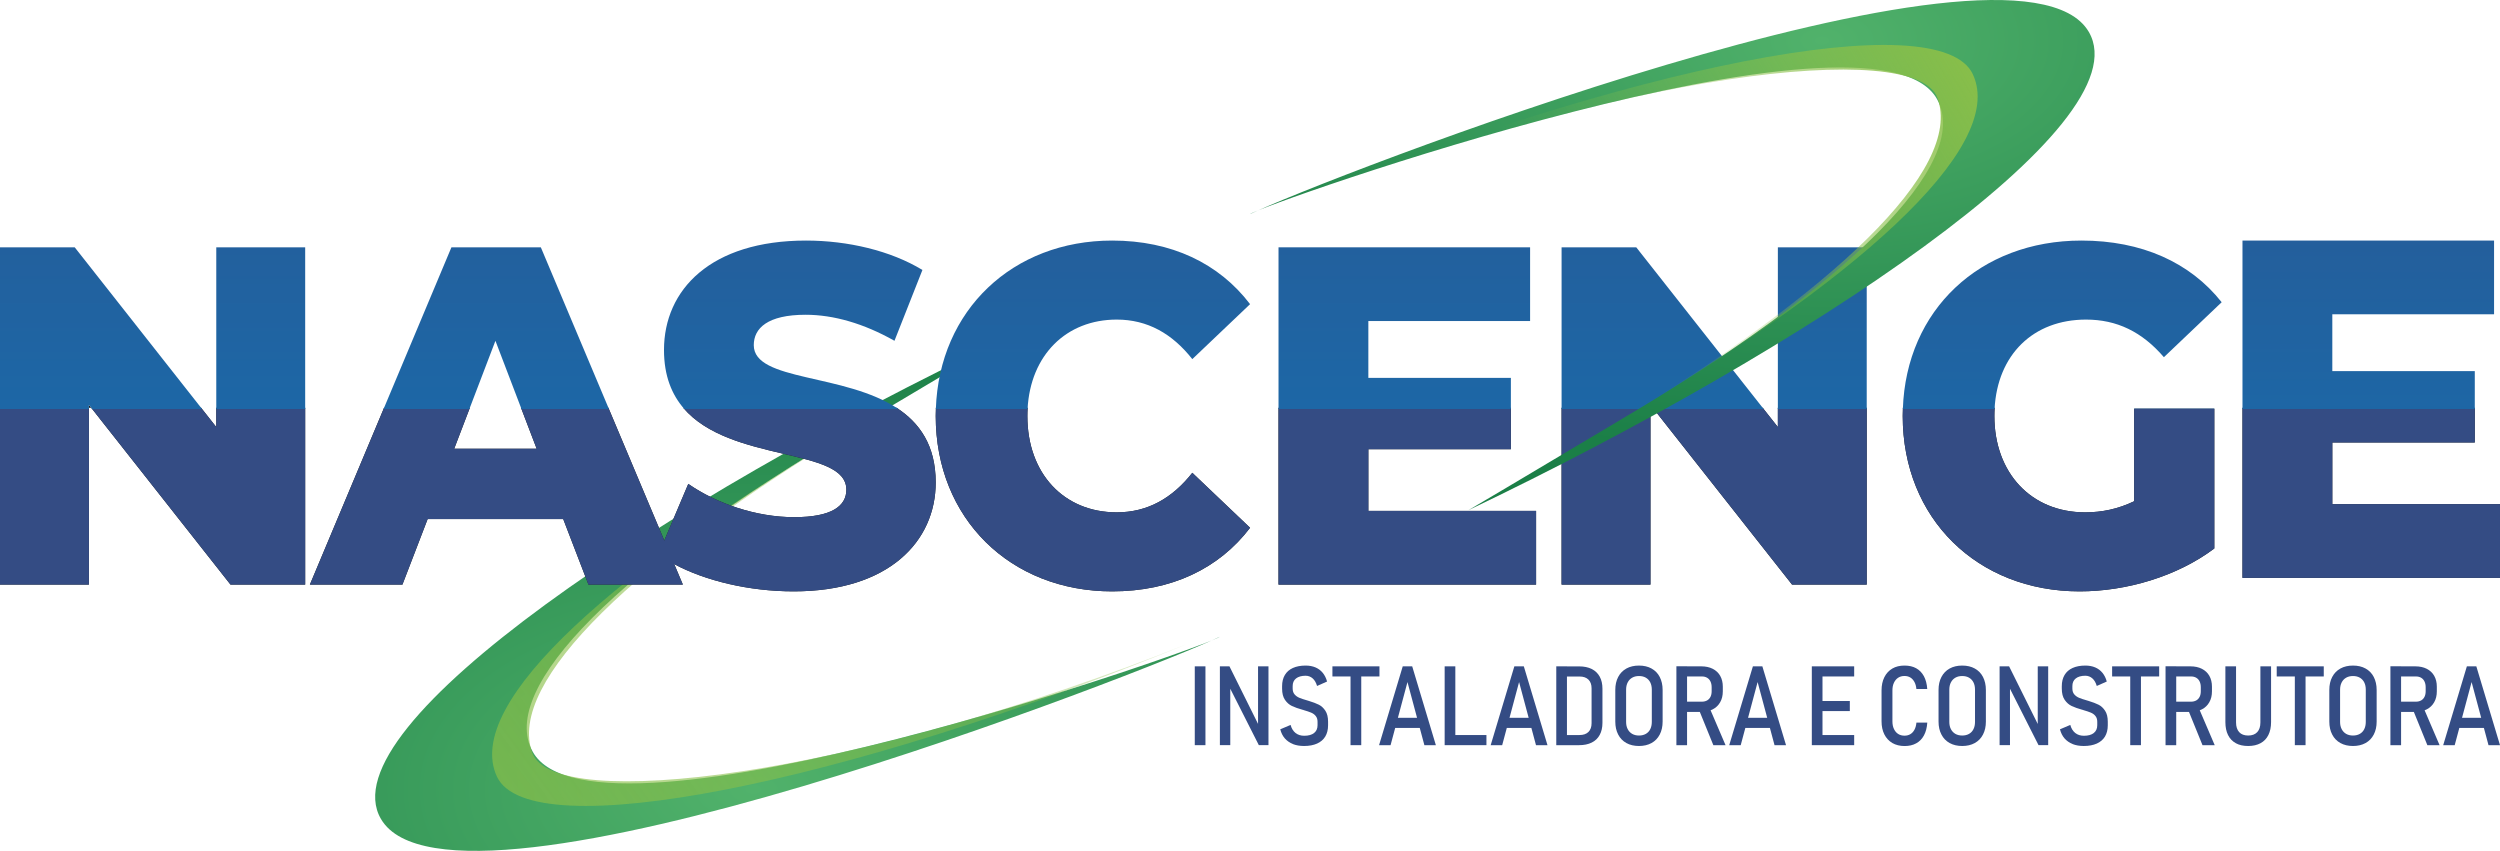
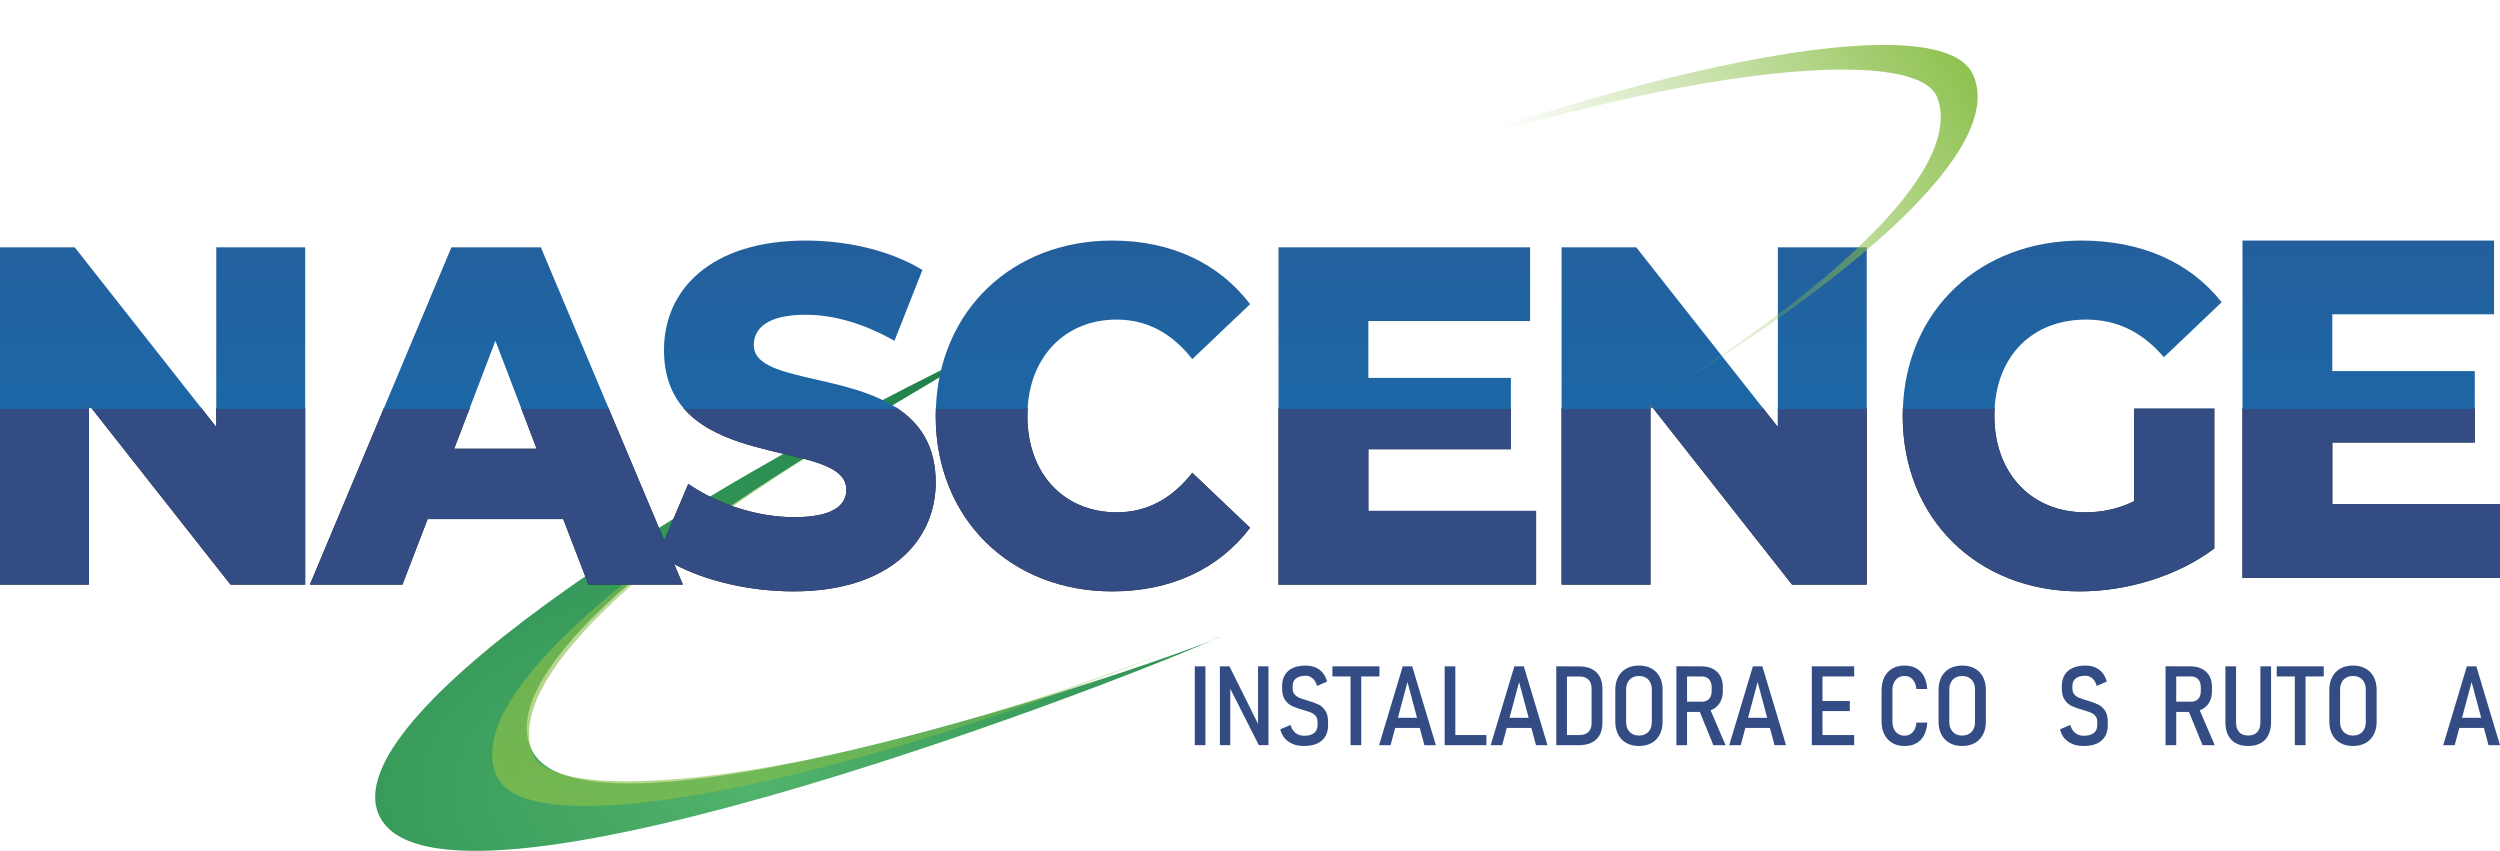
<svg xmlns="http://www.w3.org/2000/svg" width="285" height="97" viewBox="0 0 285 97" fill="none">
  <path d="M114.153 38.84C114.153 38.84 108.02 42.446 97.889 48.503C97.724 48.602 97.553 48.701 97.382 48.805C70.585 64.596 56.743 78.436 60.719 85.675C67.75 98.476 138.329 73.423 139.045 72.593C131.579 76.221 51.672 107.473 43.43 93.364C37.198 82.701 76.064 57.033 114.153 38.84Z" fill="url(#paint0_radial_9_46)" />
  <path d="M97.382 48.805C72.738 63.601 57.663 77.694 60.691 85.856C63.224 92.66 96.964 88.725 135.318 73.423C96.099 89.434 60.449 96.612 56.655 88.544C52.675 80.063 70.585 64.596 97.382 48.805Z" fill="url(#paint1_linear_9_46)" />
  <path d="M0 46.491V66.646H10.136V46.491H0ZM24.655 46.491V48.684L22.926 46.491H10.401L26.279 66.646H34.791V46.491H24.655Z" fill="#1D1D1B" />
  <path d="M76.862 64.31L75.728 61.617L69.357 46.491H59.397L61.181 51.157H51.777L53.561 46.491H43.783L35.326 66.646H45.875L48.749 59.177H64.209L67.083 66.646H77.847L76.862 64.31Z" fill="#1D1D1B" />
  <path d="M102.211 46.491H77.891C83.238 52.812 96.485 50.96 96.485 55.824C96.485 57.693 94.811 58.957 90.527 58.957C86.244 58.957 81.701 57.418 78.464 55.164L75.728 61.617L75.067 63.184C75.606 63.579 76.207 63.953 76.862 64.31C80.38 66.207 85.412 67.416 90.478 67.416C101.341 67.416 106.671 61.7 106.671 54.999C106.671 50.762 104.815 48.184 102.211 46.491Z" fill="#1D1D1B" />
  <path d="M135.923 53.9C133.627 56.813 130.808 58.407 127.307 58.407C121.3 58.407 117.121 54.01 117.121 47.42C117.121 47.107 117.132 46.793 117.154 46.491H106.693C106.676 46.799 106.671 47.107 106.671 47.42C106.671 59.122 115.188 67.416 126.784 67.416C133.523 67.416 138.957 64.832 142.508 60.166L135.923 53.9Z" fill="#1D1D1B" />
  <path d="M155.992 58.242V51.212H172.24V46.491H145.751V66.646H175.114V58.242H155.992Z" fill="#1D1D1B" />
  <path d="M178.021 46.491V66.646H188.152V46.491H178.021ZM202.676 46.491V48.684L200.947 46.491H188.416L204.295 66.646H212.807V46.491H202.676Z" fill="#1D1D1B" />
  <path d="M243.293 46.596V57.143C241.465 58.023 239.637 58.407 237.705 58.407C231.538 58.407 227.359 53.9 227.359 47.42C227.359 47.107 227.37 46.793 227.392 46.491H216.931C216.915 46.799 216.909 47.107 216.909 47.42C216.909 59.122 225.427 67.416 237.077 67.416C242.401 67.416 248.204 65.712 252.433 62.524V46.596H243.293Z" fill="#1D1D1B" />
  <path d="M265.884 57.473V50.443H282.126V46.491H255.643V65.877H285V57.473H265.884Z" fill="#1D1D1B" />
  <path d="M0 46.491V66.646H10.136V46.491H0ZM24.655 46.491V48.684L22.926 46.491H10.401L26.279 66.646H34.791V46.491H24.655Z" fill="#344C84" />
  <path d="M76.862 64.31L75.728 61.617L69.357 46.491H59.397L61.181 51.157H51.777L53.561 46.491H43.783L35.326 66.646H45.875L48.749 59.177H64.209L67.083 66.646H77.847L76.862 64.31Z" fill="#344C84" />
  <path d="M102.211 46.491H77.891C83.238 52.812 96.485 50.96 96.485 55.824C96.485 57.693 94.811 58.957 90.527 58.957C86.244 58.957 81.701 57.418 78.464 55.164L75.728 61.617L75.067 63.184C75.606 63.579 76.207 63.953 76.862 64.31C80.38 66.207 85.412 67.416 90.478 67.416C101.341 67.416 106.671 61.7 106.671 54.999C106.671 50.762 104.815 48.184 102.211 46.491Z" fill="#344C84" />
  <path d="M135.923 53.9C133.627 56.813 130.808 58.407 127.307 58.407C121.3 58.407 117.121 54.01 117.121 47.42C117.121 47.107 117.132 46.793 117.154 46.491H106.693C106.676 46.799 106.671 47.107 106.671 47.42C106.671 59.122 115.188 67.416 126.784 67.416C133.523 67.416 138.957 64.832 142.508 60.166L135.923 53.9Z" fill="#344C84" />
  <path d="M155.992 58.242V51.212H172.24V46.491H145.751V66.646H175.114V58.242H155.992Z" fill="#344C84" />
  <path d="M178.021 46.491V66.646H188.152V46.491H178.021ZM202.676 46.491V48.684L200.947 46.491H188.416L204.295 66.646H212.807V46.491H202.676Z" fill="#344C84" />
  <path d="M243.293 46.596V57.143C241.465 58.023 239.637 58.407 237.705 58.407C231.538 58.407 227.359 53.9 227.359 47.42C227.359 47.107 227.37 46.793 227.392 46.491H216.931C216.915 46.799 216.909 47.107 216.909 47.42C216.909 59.122 225.427 67.416 237.077 67.416C242.401 67.416 248.204 65.712 252.433 62.524V46.596H243.293Z" fill="#344C84" />
  <path d="M265.884 57.473V50.443H282.126V46.491H255.643V65.877H285V57.473H265.884Z" fill="#344C84" />
  <path d="M137.421 84.949H136.204V75.963H137.421V84.949Z" fill="#344C84" />
  <path d="M140.157 75.963L143.593 82.877L143.417 83.036V75.963H144.606V84.944H143.505L140.086 78.189L140.251 78.029V84.944H139.067V75.963H140.157Z" fill="#344C84" />
  <path d="M147.403 84.823C147.029 84.674 146.72 84.46 146.472 84.18C146.225 83.894 146.054 83.548 145.949 83.141L147.128 82.641C147.232 83.042 147.425 83.344 147.689 83.558C147.959 83.773 148.289 83.877 148.68 83.877C149.165 83.877 149.539 83.773 149.804 83.564C150.068 83.355 150.2 83.058 150.2 82.679V82.283C150.2 82.014 150.134 81.8 149.996 81.629C149.864 81.459 149.688 81.332 149.468 81.239C149.247 81.146 148.967 81.052 148.62 80.953C148.614 80.953 148.603 80.948 148.598 80.942C148.592 80.942 148.587 80.942 148.576 80.931L148.499 80.915C148.003 80.777 147.601 80.635 147.287 80.486C146.974 80.338 146.709 80.107 146.489 79.788C146.269 79.469 146.159 79.04 146.159 78.491V78.227C146.159 77.727 146.263 77.304 146.472 76.952C146.682 76.6 146.985 76.331 147.386 76.15C147.788 75.968 148.273 75.875 148.84 75.875C149.258 75.875 149.638 75.946 149.963 76.084C150.288 76.221 150.569 76.43 150.789 76.699C151.015 76.974 151.18 77.304 151.285 77.694L150.145 78.2C150.035 77.826 149.87 77.534 149.644 77.337C149.418 77.139 149.148 77.034 148.84 77.034C148.372 77.034 148.009 77.139 147.75 77.342C147.491 77.546 147.364 77.837 147.364 78.211V78.496C147.364 78.766 147.436 78.991 147.579 79.156C147.722 79.326 147.904 79.453 148.119 79.546C148.333 79.64 148.631 79.733 149.005 79.843C149.027 79.843 149.044 79.854 149.06 79.859C149.077 79.865 149.093 79.871 149.11 79.876C149.132 79.876 149.148 79.887 149.165 79.892C149.181 79.898 149.198 79.903 149.22 79.909C149.677 80.046 150.051 80.189 150.349 80.338C150.646 80.486 150.888 80.717 151.092 81.025C151.296 81.332 151.4 81.75 151.4 82.272V82.685C151.4 83.19 151.29 83.614 151.081 83.965C150.866 84.317 150.552 84.586 150.145 84.768C149.737 84.949 149.242 85.043 148.664 85.043C148.185 85.043 147.761 84.971 147.386 84.823H147.403Z" fill="#344C84" />
  <path d="M151.896 75.963H157.258V77.117H151.896V75.963ZM153.96 76.699H155.183V84.949H153.96V76.699Z" fill="#344C84" />
  <path d="M159.912 75.963H160.991L163.689 84.949H162.379L160.452 77.754L158.525 84.949H157.214L159.912 75.963ZM158.64 81.833H162.34V82.981H158.64V81.833Z" fill="#344C84" />
  <path d="M164.691 75.963H165.908V84.949H164.691V75.963ZM165.325 83.795H169.454V84.949H165.325V83.795Z" fill="#344C84" />
  <path d="M172.636 75.963H173.716L176.413 84.949H175.103L173.176 77.754L171.249 84.949H169.938L172.636 75.963ZM171.365 81.833H175.064V82.981H171.365V81.833Z" fill="#344C84" />
  <path d="M177.415 75.963H178.632V84.949H177.415V75.963ZM178.219 83.795H180.058C180.499 83.795 180.84 83.68 181.082 83.443C181.319 83.207 181.44 82.871 181.44 82.443V78.474C181.44 78.04 181.319 77.71 181.082 77.474C180.84 77.238 180.504 77.122 180.058 77.122H178.219V75.968H180.02C180.581 75.968 181.06 76.067 181.457 76.265C181.853 76.463 182.156 76.754 182.365 77.133C182.574 77.513 182.679 77.974 182.679 78.513V82.404C182.679 82.938 182.574 83.399 182.365 83.784C182.156 84.169 181.853 84.46 181.457 84.652C181.06 84.85 180.581 84.949 180.02 84.949H178.225V83.795H178.219Z" fill="#344C84" />
  <path d="M185.41 84.707C185.003 84.482 184.689 84.158 184.474 83.74C184.254 83.322 184.144 82.828 184.144 82.261V78.65C184.144 78.084 184.254 77.59 184.474 77.172C184.694 76.754 185.008 76.43 185.41 76.21C185.817 75.985 186.296 75.875 186.841 75.875C187.387 75.875 187.871 75.985 188.273 76.21C188.68 76.435 188.994 76.754 189.209 77.172C189.424 77.59 189.539 78.084 189.539 78.65V82.261C189.539 82.828 189.429 83.317 189.209 83.74C188.989 84.163 188.68 84.482 188.273 84.707C187.866 84.933 187.387 85.043 186.841 85.043C186.296 85.043 185.817 84.933 185.41 84.707ZM187.623 83.663C187.844 83.537 188.014 83.361 188.13 83.124C188.245 82.894 188.306 82.619 188.306 82.3V78.617C188.306 78.299 188.245 78.024 188.13 77.793C188.014 77.562 187.844 77.381 187.623 77.254C187.403 77.128 187.144 77.067 186.847 77.067C186.55 77.067 186.291 77.128 186.071 77.254C185.85 77.381 185.68 77.556 185.559 77.793C185.438 78.024 185.377 78.299 185.377 78.617V82.3C185.377 82.619 185.438 82.894 185.559 83.124C185.68 83.355 185.85 83.537 186.071 83.663C186.291 83.789 186.55 83.85 186.847 83.85C187.144 83.85 187.403 83.789 187.623 83.663Z" fill="#344C84" />
  <path d="M191.109 75.957H192.325V84.949H191.109V75.957ZM191.659 79.991H194.021C194.241 79.991 194.44 79.942 194.61 79.849C194.781 79.75 194.908 79.612 194.996 79.436C195.084 79.26 195.128 79.046 195.128 78.804V78.343C195.128 78.095 195.084 77.881 194.996 77.694C194.908 77.507 194.781 77.364 194.61 77.265C194.445 77.166 194.247 77.117 194.021 77.117H191.659V75.963H193.944C194.445 75.963 194.88 76.056 195.249 76.243C195.618 76.43 195.904 76.699 196.102 77.045C196.301 77.397 196.4 77.809 196.4 78.282V78.81C196.4 79.288 196.301 79.706 196.097 80.057C195.899 80.409 195.612 80.684 195.243 80.871C194.875 81.063 194.445 81.157 193.944 81.157H191.659V79.991ZM193.658 80.871L194.841 80.585L196.713 84.949H195.321L193.663 80.871H193.658Z" fill="#344C84" />
  <path d="M199.83 75.963H200.909L203.607 84.949H202.296L200.369 77.754L198.442 84.949H197.132L199.83 75.963ZM198.558 81.833H202.258V82.981H198.558V81.833Z" fill="#344C84" />
  <path d="M206.547 75.963H207.764V84.949H206.547V75.963ZM207.164 75.963H211.376V77.117H207.164V75.963ZM207.164 79.915H210.88V81.063H207.164V79.915ZM207.164 83.795H211.376V84.949H207.164V83.795Z" fill="#344C84" />
  <path d="M215.725 84.702C215.334 84.471 215.032 84.147 214.817 83.723C214.602 83.3 214.497 82.8 214.497 82.223V78.705C214.497 78.128 214.602 77.628 214.817 77.199C215.032 76.77 215.334 76.446 215.725 76.215C216.116 75.985 216.579 75.875 217.113 75.875C217.647 75.875 218.076 75.979 218.445 76.182C218.82 76.391 219.111 76.694 219.326 77.089C219.541 77.491 219.667 77.974 219.706 78.546H218.467C218.44 78.227 218.363 77.958 218.241 77.738C218.12 77.518 217.966 77.348 217.773 77.232C217.581 77.117 217.36 77.062 217.113 77.062C216.832 77.062 216.59 77.128 216.386 77.265C216.182 77.397 216.023 77.59 215.907 77.837C215.791 78.084 215.736 78.376 215.736 78.711V82.228C215.736 82.564 215.791 82.855 215.907 83.097C216.023 83.344 216.177 83.531 216.386 83.668C216.59 83.8 216.832 83.866 217.113 83.866C217.366 83.866 217.586 83.811 217.779 83.696C217.972 83.581 218.126 83.416 218.247 83.19C218.368 82.97 218.44 82.696 218.473 82.377H219.711C219.673 82.948 219.546 83.438 219.332 83.833C219.117 84.235 218.82 84.537 218.445 84.74C218.071 84.949 217.63 85.048 217.118 85.048C216.606 85.048 216.122 84.933 215.731 84.707L215.725 84.702Z" fill="#344C84" />
  <path d="M222.261 84.707C221.853 84.482 221.539 84.158 221.325 83.74C221.104 83.322 220.994 82.828 220.994 82.261V78.65C220.994 78.084 221.104 77.59 221.325 77.172C221.545 76.754 221.859 76.43 222.261 76.21C222.668 75.985 223.147 75.875 223.692 75.875C224.237 75.875 224.722 75.985 225.124 76.21C225.531 76.435 225.845 76.754 226.06 77.172C226.274 77.59 226.39 78.084 226.39 78.65V82.261C226.39 82.828 226.28 83.317 226.06 83.74C225.84 84.163 225.531 84.482 225.124 84.707C224.716 84.933 224.237 85.043 223.692 85.043C223.147 85.043 222.668 84.933 222.261 84.707ZM224.469 83.663C224.689 83.537 224.859 83.361 224.975 83.124C225.091 82.894 225.151 82.619 225.151 82.3V78.617C225.151 78.299 225.091 78.024 224.975 77.793C224.859 77.562 224.689 77.381 224.469 77.254C224.248 77.128 223.99 77.067 223.692 77.067C223.395 77.067 223.136 77.128 222.916 77.254C222.696 77.381 222.525 77.556 222.404 77.793C222.283 78.024 222.222 78.299 222.222 78.617V82.3C222.222 82.619 222.283 82.894 222.404 83.124C222.525 83.355 222.696 83.537 222.916 83.663C223.136 83.789 223.395 83.85 223.692 83.85C223.99 83.85 224.248 83.789 224.469 83.663Z" fill="#344C84" />
-   <path d="M227.954 75.963H229.038L232.474 82.877L232.303 83.036V75.963H233.493V84.944H232.391L228.972 78.189L229.138 78.029V84.944H227.954V75.963Z" fill="#344C84" />
  <path d="M236.29 84.823C235.915 84.674 235.607 84.46 235.359 84.18C235.111 83.894 234.941 83.548 234.836 83.141L236.014 82.641C236.119 83.042 236.312 83.344 236.576 83.558C236.846 83.773 237.176 83.877 237.567 83.877C238.052 83.877 238.426 83.773 238.69 83.564C238.954 83.355 239.087 83.058 239.087 82.679V82.283C239.087 82.014 239.021 81.8 238.883 81.629C238.751 81.459 238.575 81.332 238.354 81.239C238.134 81.146 237.853 81.052 237.506 80.953C237.501 80.953 237.49 80.948 237.484 80.942C237.479 80.942 237.473 80.942 237.462 80.931L237.385 80.915C236.89 80.777 236.488 80.635 236.174 80.486C235.86 80.338 235.596 80.107 235.376 79.788C235.155 79.469 235.045 79.04 235.045 78.491V78.227C235.045 77.727 235.15 77.304 235.359 76.952C235.568 76.6 235.871 76.331 236.273 76.15C236.675 75.968 237.16 75.875 237.727 75.875C238.145 75.875 238.525 75.946 238.85 76.084C239.175 76.221 239.456 76.43 239.676 76.699C239.901 76.974 240.067 77.304 240.171 77.694L239.032 78.2C238.921 77.826 238.756 77.534 238.531 77.337C238.305 77.139 238.035 77.034 237.727 77.034C237.259 77.034 236.895 77.139 236.637 77.342C236.378 77.546 236.251 77.837 236.251 78.211V78.496C236.251 78.766 236.323 78.991 236.466 79.156C236.609 79.326 236.791 79.453 237.005 79.546C237.22 79.64 237.517 79.733 237.892 79.843C237.914 79.843 237.93 79.854 237.947 79.859C237.963 79.865 237.98 79.871 237.996 79.876C238.018 79.876 238.035 79.887 238.052 79.892C238.068 79.898 238.085 79.903 238.107 79.909C238.564 80.046 238.938 80.189 239.235 80.338C239.533 80.486 239.775 80.717 239.979 81.025C240.182 81.332 240.287 81.75 240.287 82.272V82.685C240.287 83.19 240.177 83.614 239.968 83.965C239.753 84.317 239.439 84.586 239.032 84.768C238.624 84.949 238.129 85.043 237.55 85.043C237.071 85.043 236.648 84.971 236.273 84.823H236.29Z" fill="#344C84" />
-   <path d="M240.782 75.963H246.145V77.117H240.782V75.963ZM242.847 76.699H244.069V84.949H242.847V76.699Z" fill="#344C84" />
  <path d="M246.872 75.957H248.089V84.949H246.872V75.957ZM247.423 79.991H249.785C250.005 79.991 250.203 79.942 250.374 79.849C250.544 79.75 250.671 79.612 250.759 79.436C250.847 79.26 250.891 79.046 250.891 78.804V78.343C250.891 78.095 250.847 77.881 250.759 77.694C250.671 77.507 250.544 77.364 250.374 77.265C250.208 77.166 250.01 77.117 249.785 77.117H247.423V75.963H249.707C250.208 75.963 250.643 76.056 251.012 76.243C251.381 76.43 251.668 76.699 251.866 77.045C252.064 77.397 252.163 77.809 252.163 78.282V78.81C252.163 79.288 252.064 79.706 251.86 80.057C251.662 80.409 251.376 80.684 251.007 80.871C250.638 81.063 250.208 81.157 249.707 81.157H247.423V79.991ZM249.421 80.871L250.605 80.585L252.477 84.949H251.084L249.427 80.871H249.421Z" fill="#344C84" />
  <path d="M254.883 84.724C254.492 84.509 254.2 84.202 253.997 83.795C253.793 83.388 253.694 82.894 253.694 82.316V75.963H254.91V82.36C254.91 82.838 255.032 83.207 255.268 83.465C255.505 83.723 255.846 83.85 256.292 83.85C256.738 83.85 257.08 83.723 257.322 83.465C257.564 83.207 257.685 82.838 257.685 82.36V75.963H258.902V82.316C258.902 82.894 258.798 83.388 258.594 83.795C258.39 84.202 258.093 84.515 257.702 84.724C257.311 84.938 256.843 85.043 256.287 85.043C255.731 85.043 255.263 84.938 254.877 84.724H254.883Z" fill="#344C84" />
  <path d="M259.546 75.963H264.909V77.117H259.546V75.963ZM261.611 76.699H262.833V84.949H261.611V76.699Z" fill="#344C84" />
  <path d="M266.809 84.707C266.401 84.482 266.087 84.158 265.873 83.74C265.652 83.322 265.542 82.828 265.542 82.261V78.65C265.542 78.084 265.652 77.59 265.873 77.172C266.093 76.754 266.407 76.43 266.809 76.21C267.216 75.985 267.695 75.875 268.24 75.875C268.785 75.875 269.27 75.985 269.672 76.21C270.079 76.435 270.393 76.754 270.608 77.172C270.822 77.59 270.938 78.084 270.938 78.65V82.261C270.938 82.828 270.828 83.317 270.608 83.74C270.387 84.163 270.079 84.482 269.672 84.707C269.264 84.933 268.785 85.043 268.24 85.043C267.695 85.043 267.216 84.933 266.809 84.707ZM269.017 83.663C269.237 83.537 269.407 83.361 269.523 83.124C269.639 82.894 269.699 82.619 269.699 82.3V78.617C269.699 78.299 269.639 78.024 269.523 77.793C269.407 77.562 269.237 77.381 269.017 77.254C268.796 77.128 268.537 77.067 268.24 77.067C267.943 77.067 267.684 77.128 267.464 77.254C267.244 77.381 267.073 77.556 266.952 77.793C266.831 78.024 266.77 78.299 266.77 78.617V82.3C266.77 82.619 266.831 82.894 266.952 83.124C267.073 83.355 267.244 83.537 267.464 83.663C267.684 83.789 267.943 83.85 268.24 83.85C268.537 83.85 268.796 83.789 269.017 83.663Z" fill="#344C84" />
-   <path d="M272.507 75.957H273.724V84.949H272.507V75.957ZM273.058 79.991H275.42C275.64 79.991 275.838 79.942 276.009 79.849C276.18 79.75 276.306 79.612 276.394 79.436C276.482 79.26 276.526 79.046 276.526 78.804V78.343C276.526 78.095 276.482 77.881 276.394 77.694C276.306 77.507 276.18 77.364 276.009 77.265C275.844 77.166 275.646 77.117 275.42 77.117H273.058V75.963H275.343C275.844 75.963 276.279 76.056 276.648 76.243C277.017 76.43 277.303 76.699 277.501 77.045C277.699 77.397 277.798 77.809 277.798 78.282V78.81C277.798 79.288 277.699 79.706 277.496 80.057C277.297 80.409 277.011 80.684 276.642 80.871C276.273 81.063 275.844 81.157 275.343 81.157H273.058V79.991ZM275.056 80.871L276.24 80.585L278.112 84.949H276.719L275.062 80.871H275.056Z" fill="#344C84" />
  <path d="M281.223 75.963H282.302L285 84.949H283.69L281.763 77.754L279.836 84.949H278.525L281.223 75.963ZM279.957 81.833H283.657V82.981H279.957V81.833Z" fill="#344C84" />
  <path d="M10.136 46.156L10.401 46.491H10.136V46.156Z" fill="#1D1D1B" />
  <path d="M188.416 46.491H188.152V46.156L188.416 46.491Z" fill="#1D1D1B" />
  <path d="M24.655 28.194V46.623H34.791V28.194H24.655ZM8.518 28.194H0V46.623H10.136V46.156L10.505 46.623H23.031L8.518 28.194Z" fill="url(#paint2_linear_9_46)" />
  <path d="M61.655 28.194H51.463L43.728 46.623H53.511L56.479 38.851L59.447 46.623H69.418L61.655 28.194Z" fill="url(#paint3_linear_9_46)" />
  <path d="M85.93 39.346C85.93 37.422 87.499 35.883 91.838 35.883C95.02 35.883 98.472 36.873 101.969 38.851L105.156 30.777C101.55 28.578 96.639 27.424 91.887 27.424C81.024 27.424 75.695 33.025 75.695 39.895C75.695 42.858 76.592 45.013 78.007 46.623H102.409C96.342 42.517 85.93 43.507 85.93 39.346Z" fill="url(#paint4_linear_9_46)" />
  <path d="M126.784 27.424C115.452 27.424 107.062 35.344 106.687 46.623H117.143C117.468 40.478 121.547 36.433 127.307 36.433C130.808 36.433 133.627 38.027 135.923 40.94L142.508 34.674C138.957 30.008 133.523 27.424 126.784 27.424Z" fill="url(#paint5_linear_9_46)" />
  <path d="M174.431 36.598V28.194H145.751V46.623H172.24V43.078H155.992V36.598H174.431Z" fill="url(#paint6_linear_9_46)" />
  <path d="M202.676 28.194V46.623H212.807V28.194H202.676ZM186.533 28.194H178.021V46.623H188.152V46.156L188.521 46.623H201.052L186.533 28.194Z" fill="url(#paint7_linear_9_46)" />
  <path d="M237.286 27.424C225.696 27.424 217.3 35.344 216.926 46.623H227.381C227.701 40.429 231.791 36.433 237.809 36.433C241.305 36.433 244.18 37.807 246.685 40.72L253.27 34.454C249.663 29.898 244.13 27.424 237.286 27.424ZM243.293 46.596V46.623H252.433V46.596H243.293Z" fill="url(#paint8_linear_9_46)" />
  <path d="M284.323 35.828V27.424H255.643V46.623H282.126V42.308H265.884V35.828H284.323Z" fill="url(#paint9_linear_9_46)" />
-   <path d="M167.4 58.16C167.4 58.16 173.534 54.554 183.665 48.497C183.83 48.398 184 48.299 184.171 48.195C210.968 32.404 224.81 18.564 220.835 11.325C213.804 -1.476 143.224 23.577 142.508 24.407C149.974 20.779 229.881 -10.473 238.123 3.636C244.356 14.299 205.49 39.967 167.4 58.16Z" fill="url(#paint10_radial_9_46)" />
  <path d="M184.171 48.195C208.815 33.399 223.89 19.306 220.862 11.144C218.33 4.339 184.59 8.275 146.236 23.577C185.454 7.566 221.104 0.388 224.898 8.456C228.879 16.937 210.968 32.404 184.171 48.195Z" fill="url(#paint11_linear_9_46)" />
  <defs>
    <radialGradient id="paint0_radial_9_46" cx="0" cy="0" r="1" gradientUnits="userSpaceOnUse" gradientTransform="translate(85.913 89.983) scale(94.157 52.957)">
      <stop stop-color="#51B26B" />
      <stop offset="1" stop-color="#1B7F47" />
    </radialGradient>
    <linearGradient id="paint1_linear_9_46" x1="-8.232" y1="92.206" x2="137.351" y2="-14.644" gradientUnits="userSpaceOnUse">
      <stop stop-color="#8ABF49" />
      <stop offset="1" stop-color="#8ABF49" stop-opacity="0" />
    </linearGradient>
    <linearGradient id="paint2_linear_9_46" x1="142.523" y1="96.769" x2="142.523" y2="-27.57" gradientUnits="userSpaceOnUse">
      <stop stop-color="#0D79BD" />
      <stop offset="1" stop-color="#344C84" />
    </linearGradient>
    <linearGradient id="paint3_linear_9_46" x1="142.5" y1="96.769" x2="142.5" y2="-27.57" gradientUnits="userSpaceOnUse">
      <stop stop-color="#0D79BD" />
      <stop offset="1" stop-color="#344C84" />
    </linearGradient>
    <linearGradient id="paint4_linear_9_46" x1="142.473" y1="96.778" x2="142.473" y2="-22.577" gradientUnits="userSpaceOnUse">
      <stop stop-color="#0D79BD" />
      <stop offset="1" stop-color="#344C84" />
    </linearGradient>
    <linearGradient id="paint5_linear_9_46" x1="142.5" y1="96.778" x2="142.5" y2="-22.577" gradientUnits="userSpaceOnUse">
      <stop stop-color="#0D79BD" />
      <stop offset="1" stop-color="#344C84" />
    </linearGradient>
    <linearGradient id="paint6_linear_9_46" x1="142.527" y1="96.769" x2="142.527" y2="-27.57" gradientUnits="userSpaceOnUse">
      <stop stop-color="#0D79BD" />
      <stop offset="1" stop-color="#344C84" />
    </linearGradient>
    <linearGradient id="paint7_linear_9_46" x1="142.5" y1="96.769" x2="142.5" y2="-27.57" gradientUnits="userSpaceOnUse">
      <stop stop-color="#0D79BD" />
      <stop offset="1" stop-color="#344C84" />
    </linearGradient>
    <linearGradient id="paint8_linear_9_46" x1="142.478" y1="96.778" x2="142.478" y2="-22.577" gradientUnits="userSpaceOnUse">
      <stop stop-color="#0D79BD" />
      <stop offset="1" stop-color="#344C84" />
    </linearGradient>
    <linearGradient id="paint9_linear_9_46" x1="142.527" y1="96.778" x2="142.527" y2="-22.577" gradientUnits="userSpaceOnUse">
      <stop stop-color="#0D79BD" />
      <stop offset="1" stop-color="#344C84" />
    </linearGradient>
    <radialGradient id="paint10_radial_9_46" cx="0" cy="0" r="1" gradientUnits="userSpaceOnUse" gradientTransform="translate(207.676 4.597) scale(84.704 47.641)">
      <stop stop-color="#51B26B" />
      <stop offset="1" stop-color="#1B7F47" />
    </radialGradient>
    <linearGradient id="paint11_linear_9_46" x1="223.015" y1="1.58" x2="178.887" y2="27.854" gradientUnits="userSpaceOnUse">
      <stop stop-color="#8ABF49" />
      <stop offset="1" stop-color="#8ABF49" stop-opacity="0" />
    </linearGradient>
  </defs>
</svg>